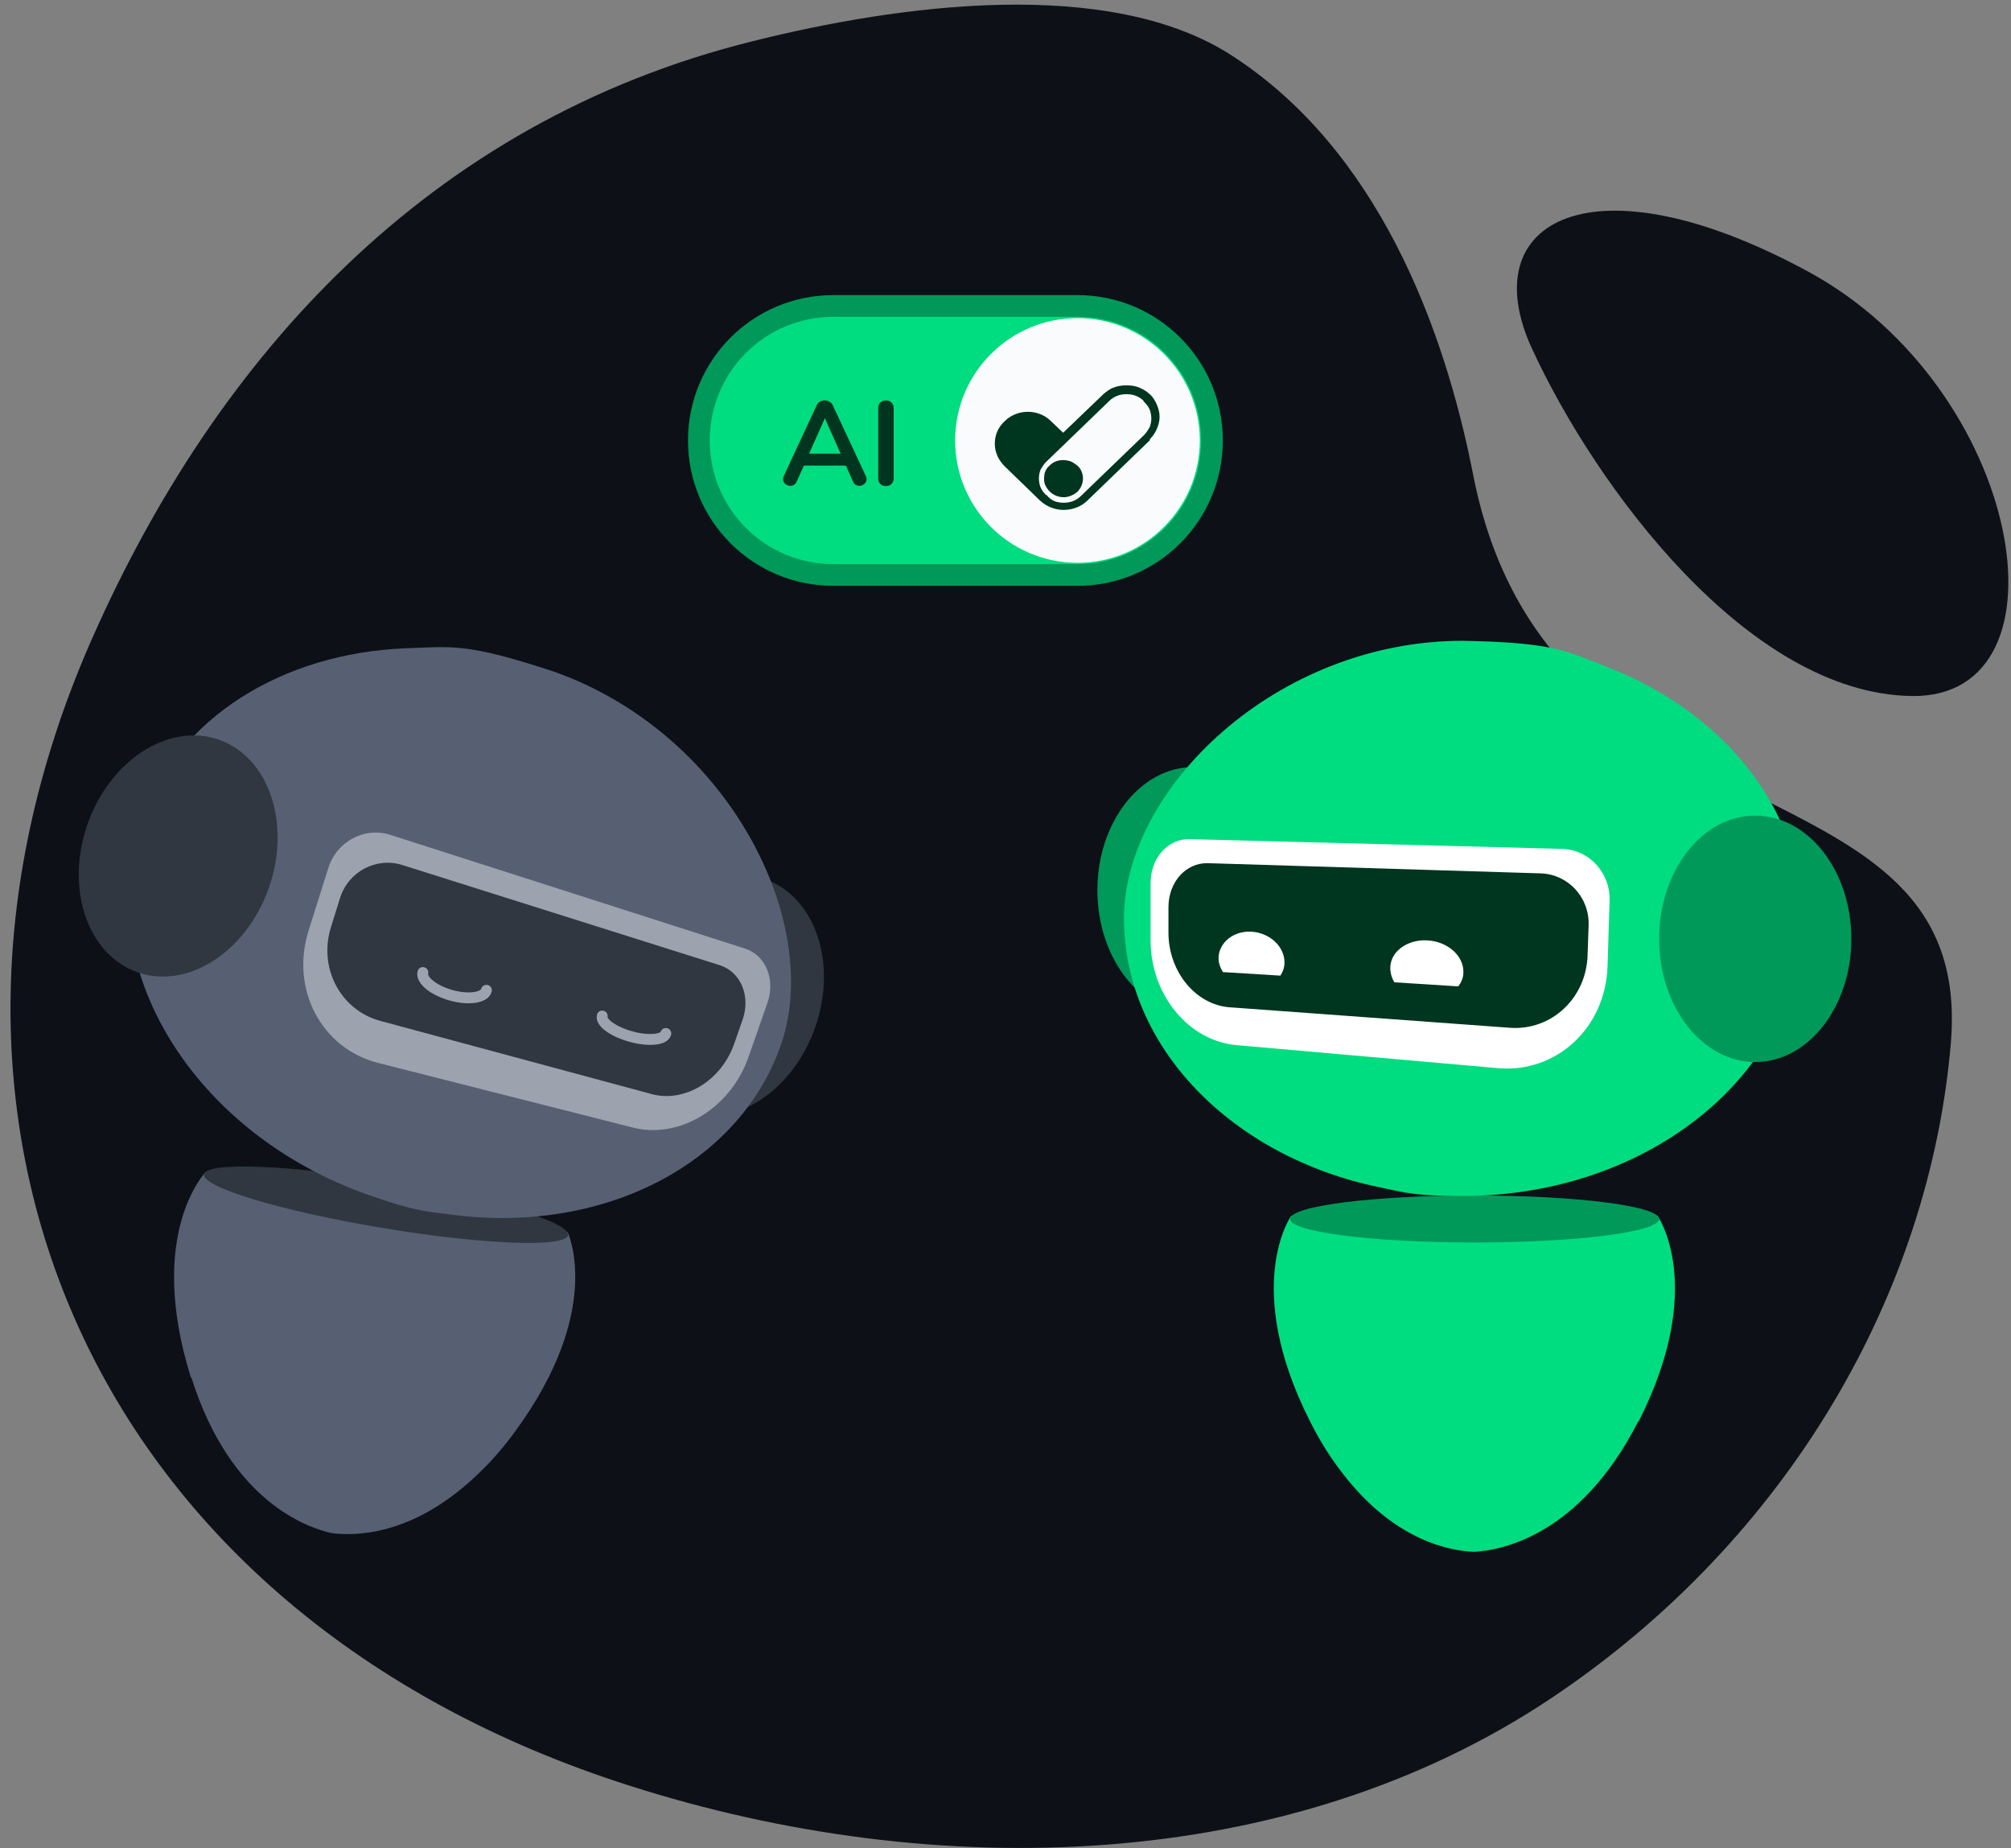
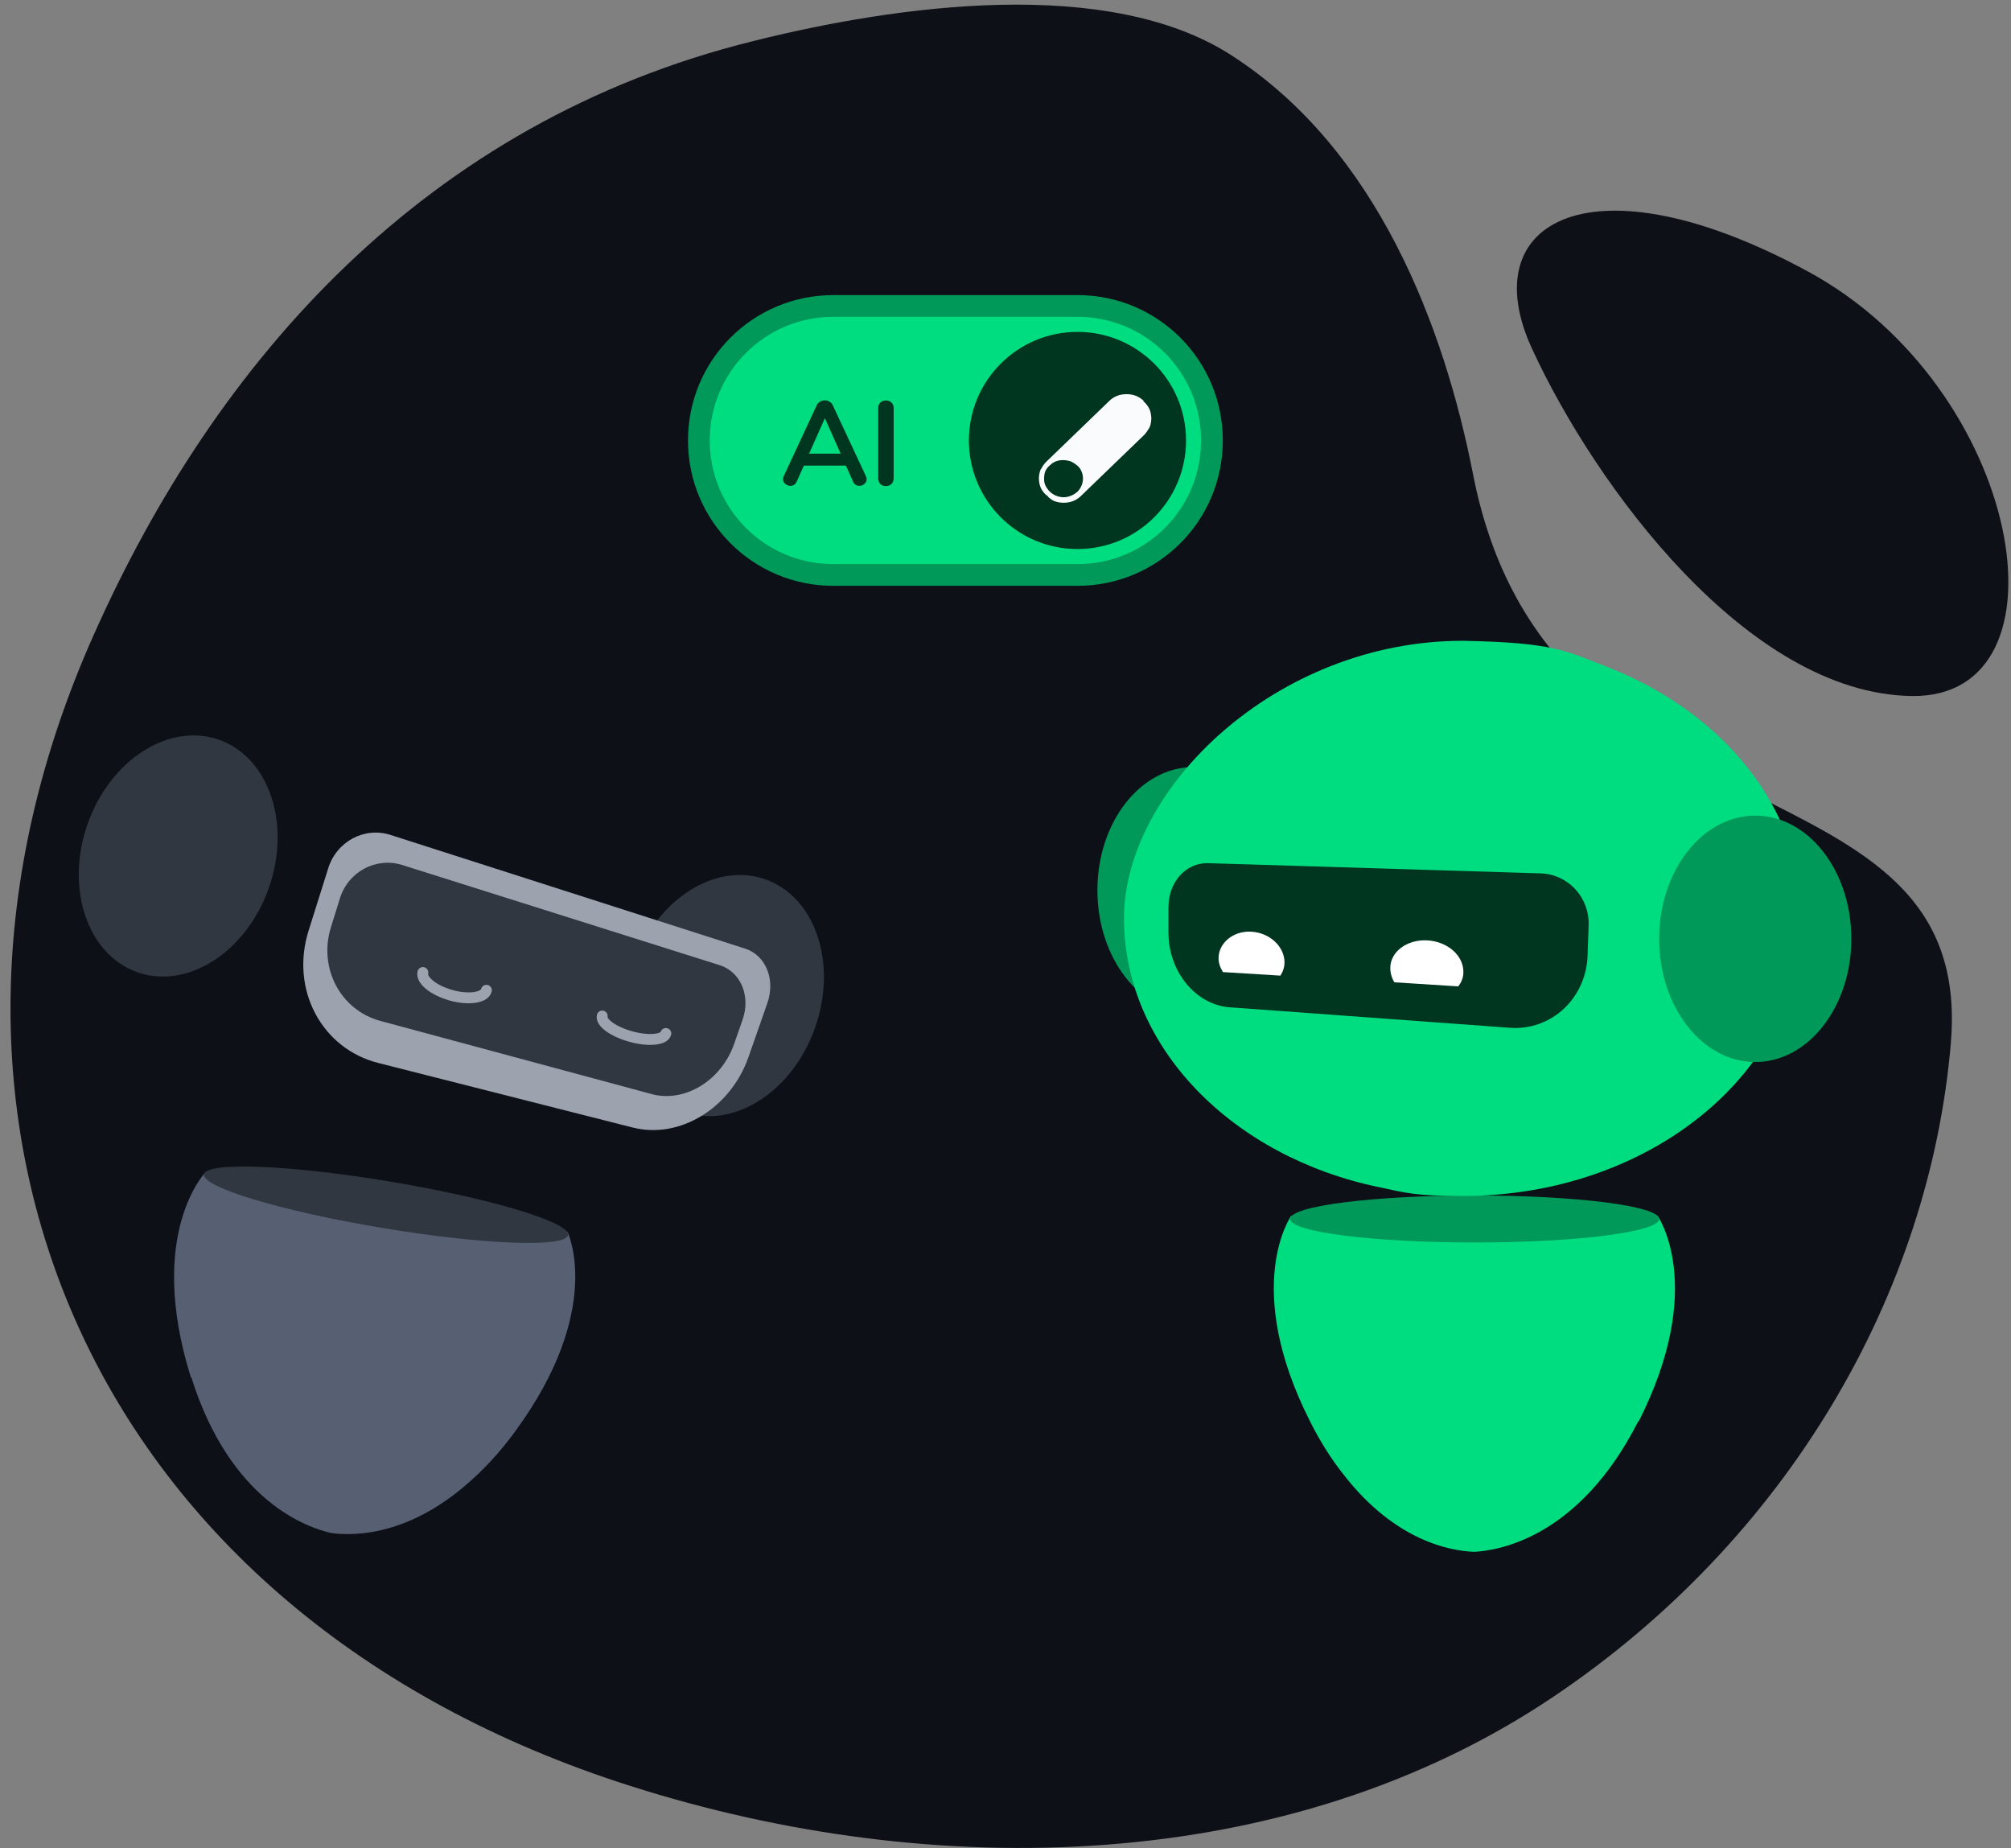
<svg xmlns="http://www.w3.org/2000/svg" width="370" height="340" viewBox="0 0 370 340" fill="none">
  <rect x="0" y="0" width="370" height="340" fill="#808080" stroke="none" />
  <path d="M358.95 191.72C355.054 238.048 328.859 283.209 285.766 312.159C236.877 345.018 171.862 346.36 116.011 328.551C16.414 296.916 -22.343 205.543 17.204 116.881C39.793 66.075 78.46 22.455 138.555 7.562C165.174 0.906 203.977 -4.47 226.64 10.217C253.37 27.467 265.664 59.931 271.022 87.229C284.832 158.144 363.492 137.452 358.934 191.826L358.95 191.72Z" fill="#0D1117" />
  <path d="M281.861 64.122C293.48 89.375 321.584 127.655 351.784 128.04C381.983 128.425 372.293 71.457 332.675 49.958C293.056 28.46 270.973 40.503 281.861 64.122Z" fill="#0D1117" />
  <path d="M153.324 56.287H198.242C211.93 56.287 222.982 67.339 222.982 81.028C222.982 94.716 211.93 105.768 198.242 105.768H153.324C139.635 105.768 128.583 94.716 128.583 81.028C128.583 67.339 139.635 56.287 153.324 56.287Z" fill="#00DD80" />
  <path d="M202.313 87.593C202.401 87.784 202.445 87.975 202.445 88.165C202.445 88.502 202.306 88.788 202.027 89.023C201.763 89.258 201.455 89.375 201.103 89.375C200.869 89.375 200.649 89.317 200.443 89.199C200.238 89.067 200.077 88.869 199.959 88.605L198.639 85.657H190.895L189.575 88.605C189.458 88.869 189.297 89.067 189.091 89.199C188.886 89.317 188.659 89.375 188.409 89.375C188.072 89.375 187.764 89.258 187.485 89.023C187.207 88.788 187.067 88.502 187.067 88.165C187.067 87.975 187.111 87.784 187.199 87.593L193.271 74.547C193.403 74.254 193.601 74.034 193.865 73.887C194.144 73.726 194.437 73.645 194.745 73.645C195.053 73.645 195.339 73.726 195.603 73.887C195.882 74.034 196.087 74.254 196.219 74.547L202.313 87.593ZM191.863 83.457H197.671L194.767 76.923L191.863 83.457ZM205.991 89.419C205.566 89.419 205.221 89.287 204.957 89.023C204.708 88.759 204.583 88.415 204.583 87.989V75.075C204.583 74.65 204.708 74.312 204.957 74.063C205.221 73.799 205.566 73.667 205.991 73.667C206.431 73.667 206.776 73.799 207.025 74.063C207.289 74.312 207.421 74.65 207.421 75.075V87.989C207.421 88.415 207.289 88.759 207.025 89.023C206.776 89.287 206.431 89.419 205.991 89.419Z" fill="#576073" />
  <path d="M159.313 87.593C159.401 87.784 159.445 87.975 159.445 88.165C159.445 88.502 159.306 88.788 159.027 89.023C158.763 89.258 158.455 89.375 158.103 89.375C157.869 89.375 157.649 89.317 157.443 89.199C157.238 89.067 157.077 88.869 156.959 88.605L155.639 85.657H147.895L146.575 88.605C146.458 88.869 146.297 89.067 146.091 89.199C145.886 89.317 145.659 89.375 145.409 89.375C145.072 89.375 144.764 89.258 144.485 89.023C144.207 88.788 144.067 88.502 144.067 88.165C144.067 87.975 144.111 87.784 144.199 87.593L150.271 74.547C150.403 74.254 150.601 74.034 150.865 73.887C151.144 73.726 151.437 73.645 151.745 73.645C152.053 73.645 152.339 73.726 152.603 73.887C152.882 74.034 153.087 74.254 153.219 74.547L159.313 87.593ZM148.863 83.457H154.671L151.767 76.923L148.863 83.457ZM162.991 89.419C162.566 89.419 162.221 89.287 161.957 89.023C161.708 88.759 161.583 88.415 161.583 87.989V75.075C161.583 74.65 161.708 74.312 161.957 74.063C162.221 73.799 162.566 73.667 162.991 73.667C163.431 73.667 163.776 73.799 164.025 74.063C164.289 74.312 164.421 74.65 164.421 75.075V87.989C164.421 88.415 164.289 88.759 164.025 89.023C163.776 89.287 163.431 89.419 162.991 89.419Z" fill="#00351F" />
  <path d="M153.324 56.287H198.242C211.93 56.287 222.982 67.339 222.982 81.028C222.982 94.716 211.93 105.768 198.242 105.768H153.324C139.635 105.768 128.583 94.716 128.583 81.028C128.583 67.339 139.635 56.287 153.324 56.287Z" stroke="#009959" stroke-width="4" />
-   <path d="M198.242 58.518C210.612 58.518 220.752 68.556 220.752 81.028C220.752 93.398 210.713 103.537 198.242 103.537C185.872 103.537 175.732 93.499 175.732 81.028C175.732 68.657 185.77 58.518 198.242 58.518Z" fill="#FAFBFC" />
  <path d="M198.242 101.002C209.273 101.002 218.217 92.059 218.217 81.028C218.217 69.996 209.273 61.053 198.242 61.053C187.21 61.053 178.267 69.996 178.267 81.028C178.267 92.059 187.21 101.002 198.242 101.002Z" fill="#00351F" />
-   <path d="M198.242 58.619C185.872 58.619 175.834 68.657 175.834 81.028C175.834 93.398 185.872 103.436 198.242 103.436C210.612 103.436 220.65 93.398 220.65 81.028C220.65 68.657 210.612 58.619 198.242 58.619ZM211.626 80.926L200.067 92.08C198.952 93.195 197.329 93.803 195.707 93.803C194.085 93.803 192.564 93.195 191.347 92.08L184.858 85.793C183.743 84.678 183.033 83.258 183.033 81.636C183.033 80.014 183.641 78.594 184.858 77.479C185.973 76.364 187.494 75.755 189.116 75.755C190.739 75.755 192.26 76.364 193.375 77.479L195.606 79.608L203.008 72.51C203.616 72.004 204.224 71.496 204.934 71.294C205.644 70.99 206.455 70.888 207.266 70.888C208.077 70.888 208.889 70.99 209.598 71.294C210.308 71.598 211.018 72.004 211.525 72.51C212.133 73.017 212.539 73.727 212.843 74.437C213.147 75.147 213.35 75.856 213.35 76.668C213.35 77.479 213.147 78.189 212.843 78.898C212.539 79.608 212.133 80.216 211.525 80.825L211.626 80.926Z" fill="#FAFBFC" />
  <path d="M210.409 73.727C210.004 73.322 209.497 73.017 208.99 72.814C208.483 72.612 207.874 72.51 207.266 72.51C206.658 72.51 206.049 72.612 205.542 72.814C205.035 73.017 204.528 73.322 204.123 73.727L192.462 84.982C192.057 85.388 191.753 85.894 191.448 86.401C191.246 86.908 191.144 87.517 191.144 88.024C191.144 88.531 191.246 89.139 191.448 89.646C191.651 90.153 192.057 90.66 192.462 91.066H192.564C192.969 91.573 193.476 91.978 193.983 92.181C194.49 92.384 195.099 92.485 195.707 92.485C196.315 92.485 196.924 92.384 197.431 92.181C197.938 91.978 198.445 91.674 198.85 91.268L210.511 80.014C210.916 79.608 211.221 79.101 211.525 78.594C211.727 78.087 211.829 77.479 211.829 76.972C211.829 76.465 211.727 75.856 211.525 75.349C211.322 74.842 210.916 74.335 210.511 73.93H210.409V73.727ZM195.707 91.471C194.997 91.471 194.288 91.268 193.679 90.863C193.071 90.457 192.665 89.95 192.361 89.342C192.057 88.734 192.057 88.024 192.158 87.314C192.26 86.604 192.665 85.996 193.172 85.59C193.679 85.083 194.288 84.779 194.997 84.678C195.707 84.576 196.417 84.678 197.025 84.88C197.634 85.185 198.242 85.59 198.648 86.097C199.053 86.706 199.256 87.314 199.256 88.024C199.256 88.936 198.85 89.849 198.242 90.457C197.532 91.066 196.62 91.471 195.707 91.471Z" fill="#FAFBFC" />
  <path d="M301.41 261.483C290.5 282.925 275.736 285.182 271.41 285.464C271.41 285.464 271.504 285.464 271.221 285.464C270.939 285.464 271.033 285.464 271.033 285.464C267.084 285.276 256.739 283.677 247.052 271.076C244.983 268.442 242.914 265.245 241.033 261.483C228.432 236.561 237.554 223.677 237.554 223.677H271.033H271.221H271.41H285.704H304.983C304.983 223.677 314.106 236.561 301.504 261.483H301.41Z" fill="#00DD80" />
  <path d="M271.315 228.568C290.065 228.568 305.265 226.631 305.265 224.242C305.265 221.853 290.065 219.916 271.315 219.916C252.565 219.916 237.365 221.853 237.365 224.242C237.365 226.631 252.565 228.568 271.315 228.568Z" fill="#009959" />
  <path d="M219.591 186.436C229.356 186.436 237.271 176.289 237.271 163.772C237.271 151.254 229.356 141.107 219.591 141.107C209.827 141.107 201.911 151.254 201.911 163.772C201.911 176.289 209.827 186.436 219.591 186.436Z" fill="#009959" />
  <path d="M331.503 168.944C331.503 197.157 303.572 220.01 269.152 220.01C260.368 220.01 258.713 219.446 253.823 218.411C226.832 212.863 206.801 192.737 206.801 168.944C206.801 145.151 234.732 117.878 269.152 117.878C285.868 118.203 287.961 119.665 296.143 122.863C317.02 131.138 331.503 148.631 331.503 168.85V168.944Z" fill="#00DD80" />
-   <path d="M227.585 192.267L275.641 196.499C286.268 197.439 295.391 189.164 295.767 177.784L296.143 165.747C296.331 160.574 292.381 156.248 287.303 156.154L218.839 154.367C214.889 154.273 211.692 157.847 211.692 162.455V172.988C211.692 182.957 218.651 191.515 227.585 192.267Z" fill="white" />
  <path d="M226.362 185.308L277.804 189.069C285.422 189.634 291.911 183.615 292.099 175.621L292.287 170.261C292.475 165.088 288.525 160.856 283.541 160.668L222.225 158.787C218.181 158.693 214.983 162.267 214.983 166.875V171.577C214.983 178.725 219.967 184.837 226.268 185.308H226.362Z" fill="#00351F" />
  <path d="M256.55 180.699C256.08 179.947 255.798 179.007 255.798 178.066C255.798 175.057 258.902 172.8 262.569 172.988C266.331 173.176 269.34 175.809 269.246 178.913C269.246 179.853 268.87 180.699 268.306 181.452L256.456 180.699H256.55Z" fill="white" />
  <path d="M224.952 178.725C224.482 177.972 224.199 177.126 224.199 176.279C224.199 173.458 226.927 171.201 230.218 171.389C233.604 171.577 236.331 174.116 236.331 177.032C236.331 177.972 236.049 178.725 235.579 179.477L224.952 178.819V178.725Z" fill="white" />
  <path d="M322.946 195.37C332.71 195.37 340.626 185.223 340.626 172.706C340.626 160.189 332.71 150.041 322.946 150.041C313.181 150.041 305.265 160.189 305.265 172.706C305.265 185.223 313.181 195.37 322.946 195.37Z" fill="#009959" />
  <path d="M35.216 253.406C42.45 276.351 56.643 281.005 60.863 281.995C60.863 281.995 60.771 281.979 61.049 282.026C61.327 282.072 61.234 282.057 61.234 282.057C65.162 282.521 75.628 282.645 87.255 271.808C89.729 269.551 92.296 266.737 94.77 263.336C111.299 240.826 104.42 226.617 104.42 226.617L71.396 221.111L71.211 221.08L71.025 221.049L56.925 218.699L37.909 215.528C37.909 215.528 26.792 226.736 35.123 253.391L35.216 253.406Z" fill="#576073" />
  <path d="M70.314 225.889C51.819 222.805 37.145 218.395 37.538 216.038C37.931 213.681 53.242 214.271 71.737 217.354C90.231 220.438 104.906 224.848 104.513 227.205C104.12 229.562 88.808 228.972 70.314 225.889Z" fill="#303740" />
  <path d="M125.82 204.537C116.603 201.315 112.479 189.124 116.61 177.308C120.741 165.492 131.562 158.525 140.779 161.748C149.997 164.97 154.12 177.161 149.99 188.977C145.859 200.793 135.038 207.76 125.82 204.537Z" fill="#303740" />
-   <path d="M25.95 151.094C16.64 177.726 35.465 208.516 67.956 219.875C76.248 222.774 77.997 222.787 82.954 223.424C110.264 227.094 135.815 214.706 143.666 192.246C151.518 169.786 134.152 134.823 101.66 123.465C85.773 118.255 83.315 118.945 74.537 119.263C52.097 120.185 32.654 131.918 25.981 151.005L25.95 151.094Z" fill="#576073" />
  <path d="M116.35 207.403L69.589 195.54C59.247 192.92 53.367 182.098 56.767 171.232L60.385 159.744C61.914 154.8 67.07 152.02 71.895 153.607L137.113 174.513C140.873 175.728 142.712 180.157 141.191 184.507L137.715 194.449C134.426 203.86 125.032 209.642 116.35 207.403Z" fill="#9CA3AF" />
  <path d="M119.801 201.237L69.999 187.812C62.622 185.831 58.483 178.008 60.943 170.4L62.535 165.278C64.064 160.333 69.189 157.642 73.957 159.109L132.459 177.568C136.307 178.814 138.146 183.243 136.626 187.593L135.074 192.031C132.715 198.778 125.993 202.904 119.89 201.268L119.801 201.237Z" fill="#303740" />
  <path d="M122.507 190.117C122.219 191.29 119.339 191.577 116.162 190.712C112.894 189.825 110.506 188.118 110.804 186.906" stroke="#9CA3AF" stroke-width="2" stroke-linecap="round" />
  <path d="M89.494 182.17C89.157 183.542 86.238 183.988 83.064 183.11C79.799 182.21 77.455 180.324 77.804 178.906" stroke="#9CA3AF" stroke-width="2" stroke-linecap="round" />
  <path d="M25.308 178.864C16.09 175.642 11.966 163.45 16.097 151.634C20.228 139.818 31.049 132.852 40.266 136.074C49.484 139.296 53.607 151.487 49.477 163.303C45.346 175.12 34.525 182.086 25.308 178.864Z" fill="#303740" />
</svg>